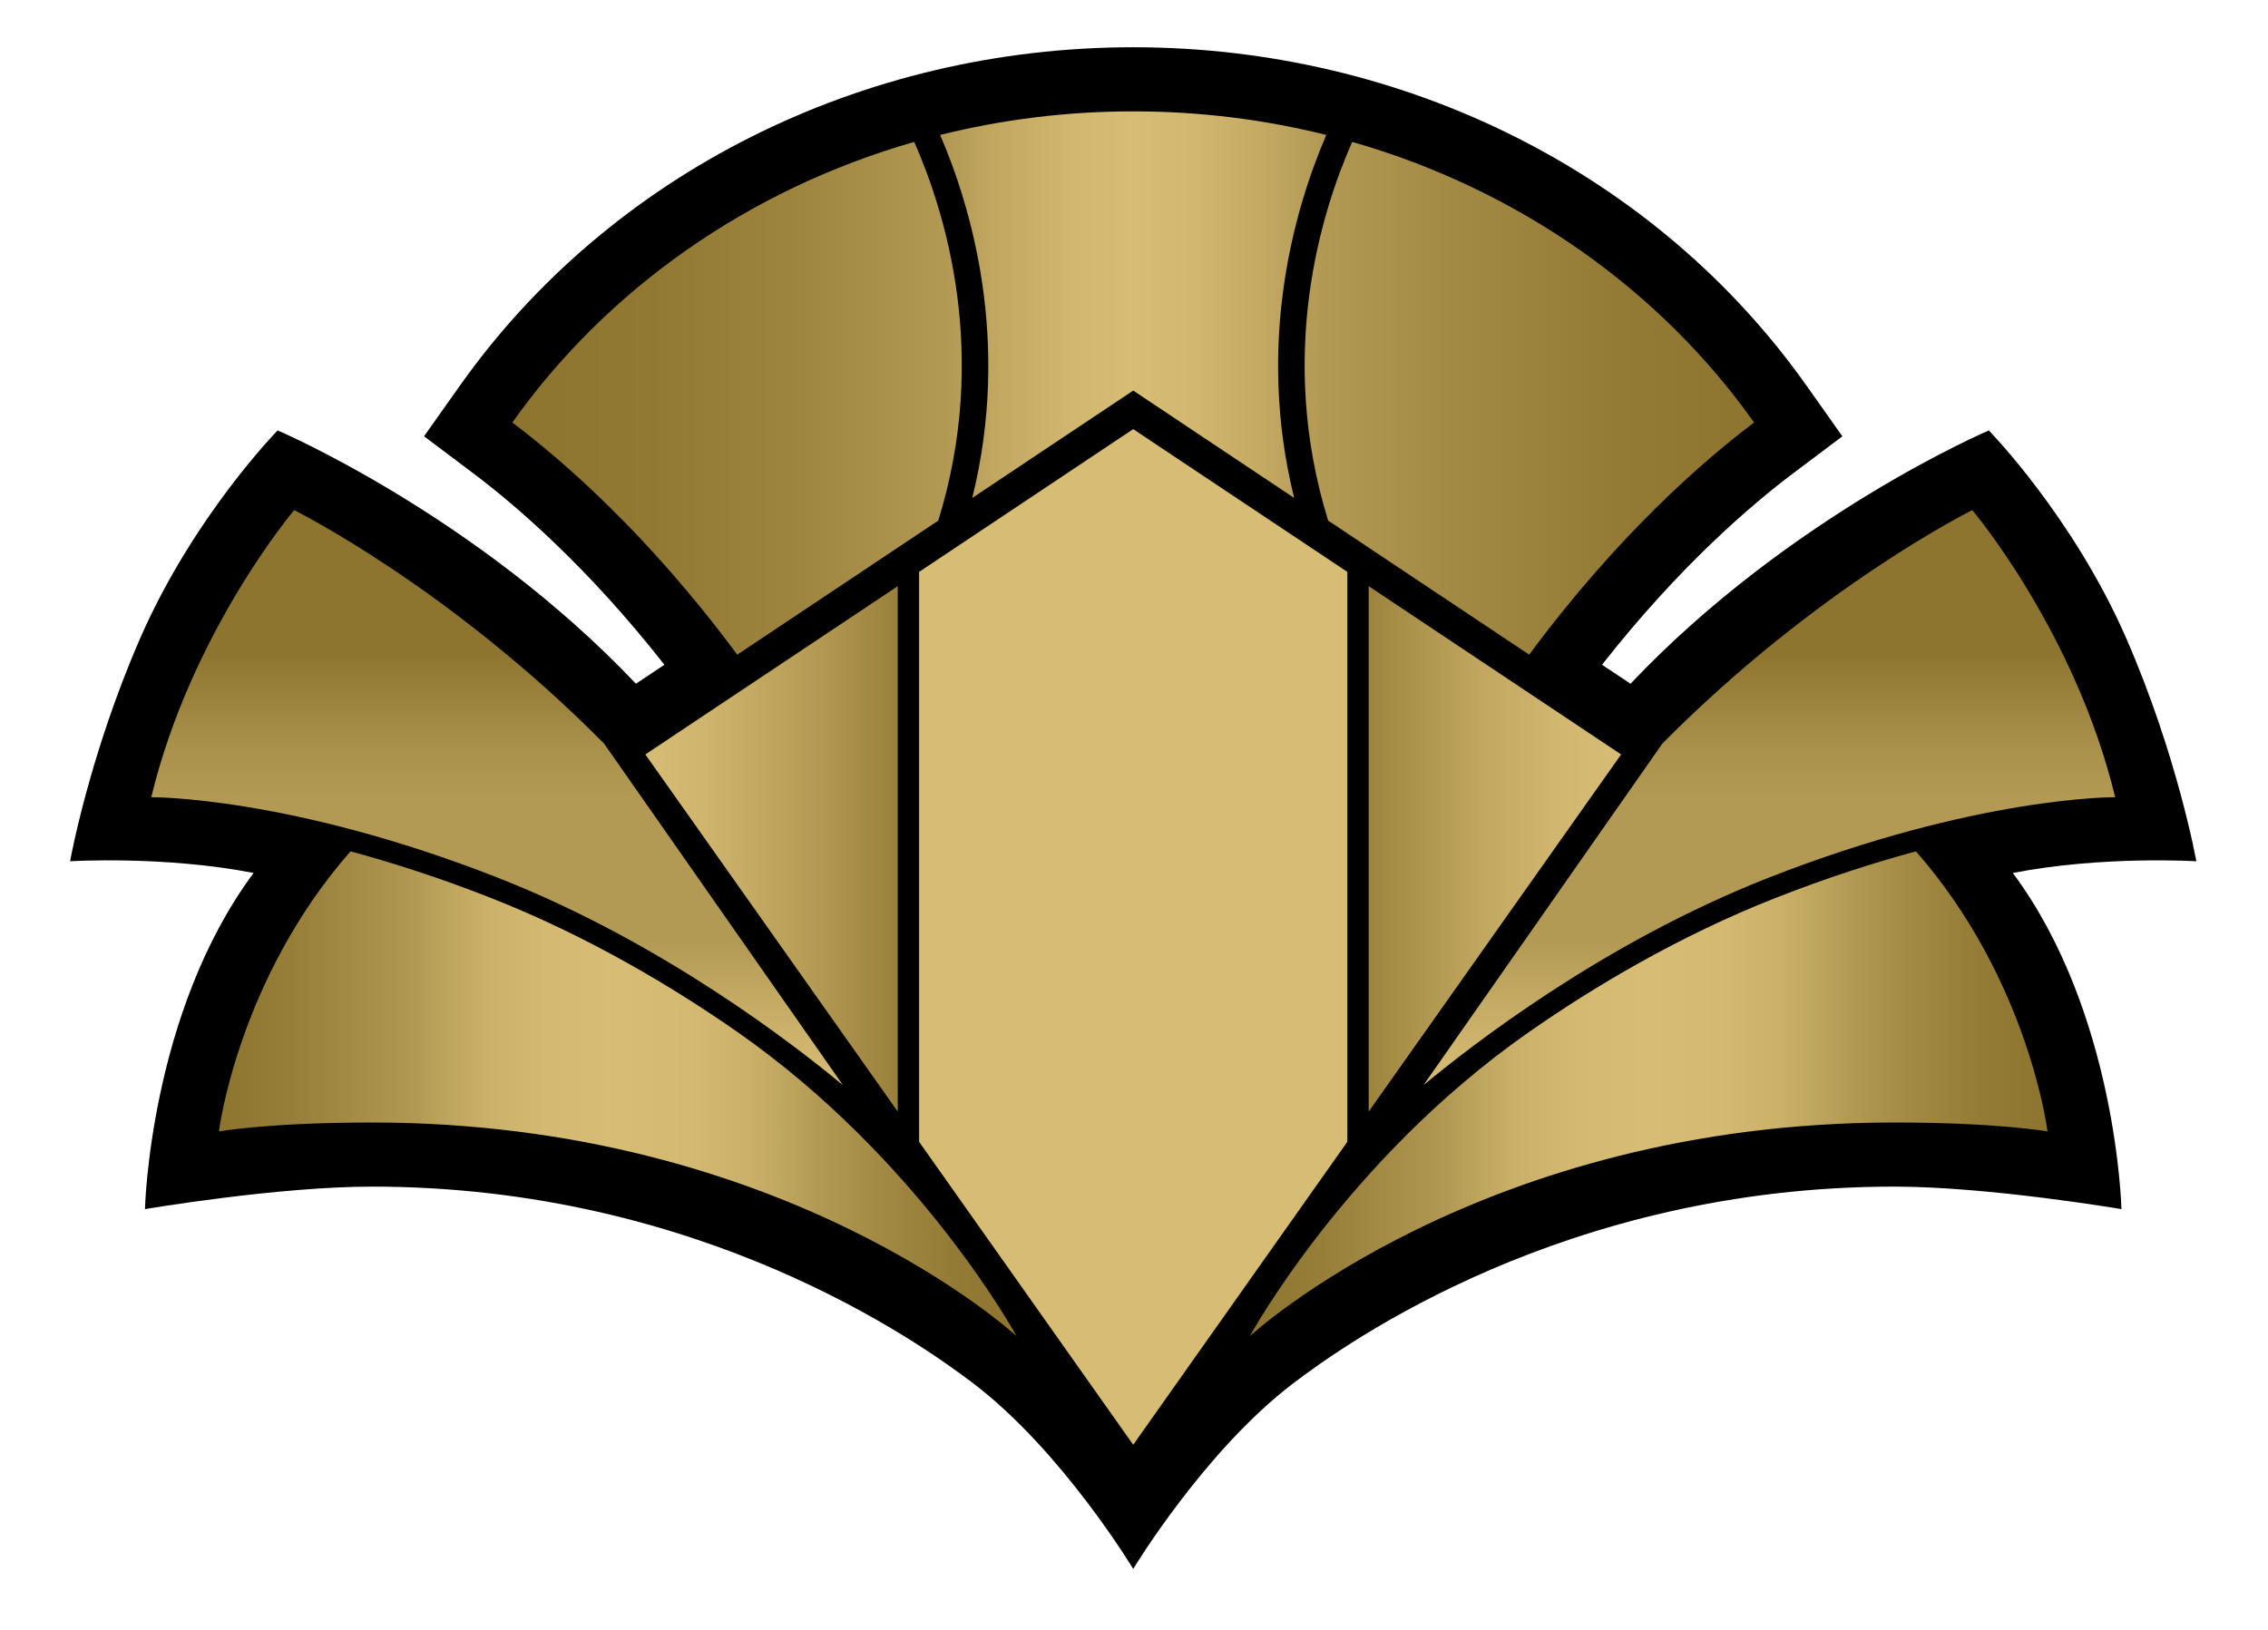
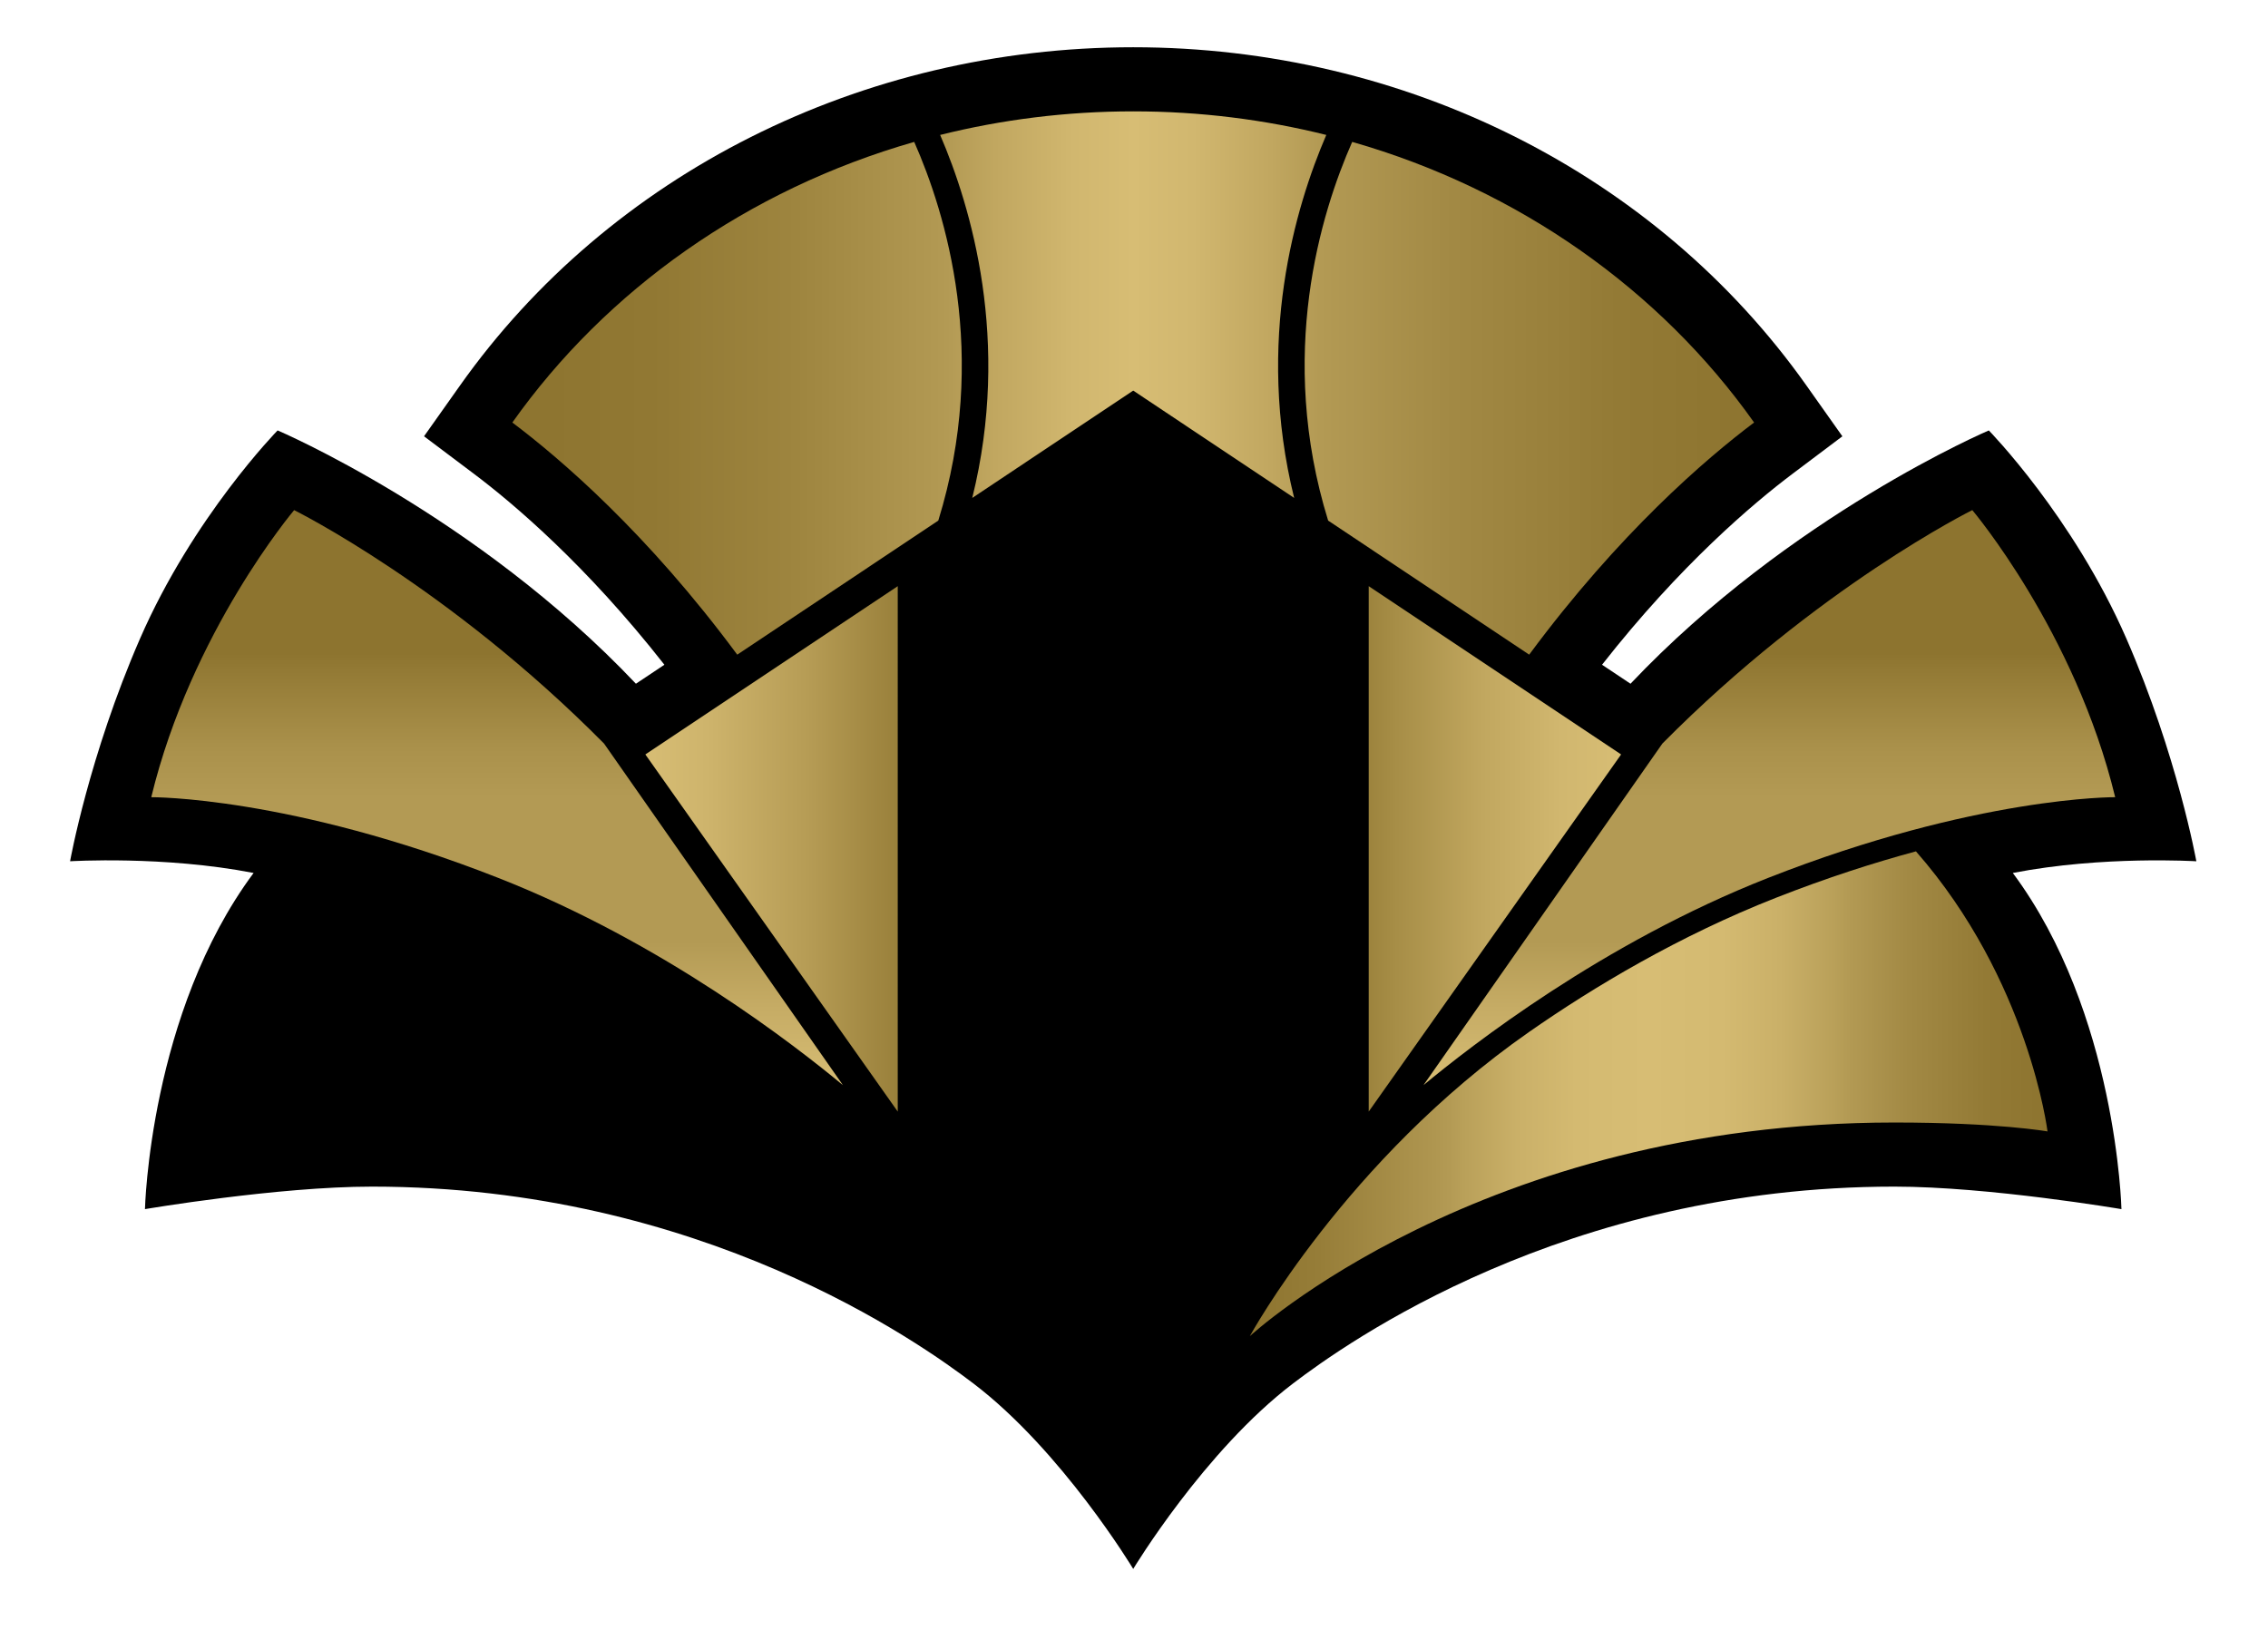
<svg xmlns="http://www.w3.org/2000/svg" version="1.1" id="Layer_1" x="0px" y="0px" width="160px" height="115px" viewBox="0 0 160 115" enable-background="new 0 0 160 115" xml:space="preserve">
  <g id="Layer_1_1_">
</g>
  <g id="Layer_3" display="none">
</g>
  <g>
    <path d="M154.945,60.769c0,0-1.331-7.441-4.937-15.715c-3.753-8.608-9.704-14.684-9.704-14.684s-14.008,5.968-25.277,17.872   l-2.009-1.339c5.523-7.046,10.684-11.4,13.446-13.478l3.51-2.641l-2.537-3.585C116.857,12.254,99.104,3.334,79.945,3.334   s-36.913,8.92-47.492,23.864l-2.539,3.585l3.511,2.641c2.762,2.077,7.922,6.432,13.446,13.478l-2.009,1.339   C33.594,36.337,19.585,30.369,19.585,30.369s-5.951,6.076-9.704,14.684c-3.606,8.274-4.937,15.715-4.937,15.715   s6.605-0.408,12.947,0.826c-7.346,9.883-7.664,23.719-7.664,23.719s9.339-1.589,16.02-1.589c23.238,0,38.671,11.04,42.405,13.876   c6.269,4.761,11.293,13.099,11.293,13.099s5.025-8.338,11.292-13.099c3.732-2.836,19.168-13.876,42.405-13.876   c6.681,0,16.019,1.589,16.019,1.589s-0.316-13.836-7.663-23.719C148.339,60.36,154.945,60.769,154.945,60.769z" />
    <linearGradient id="SVGID_1_" gradientUnits="userSpaceOnUse" x1="79.945" y1="76.564" x2="79.945" y2="35.993">
      <stop offset="0" style="stop-color:#D7BD74" />
      <stop offset="0.14" style="stop-color:#C5AB64" />
      <stop offset="0.25" style="stop-color:#B39A54" />
      <stop offset="0.5" style="stop-color:#B39A54" />
      <stop offset="0.586" style="stop-color:#AA914B" />
      <stop offset="0.726" style="stop-color:#927934" />
      <stop offset="0.75" style="stop-color:#8D742F" />
      <stop offset="1" style="stop-color:#8D742F" />
    </linearGradient>
    <path fill="url(#SVGID_1_)" d="M42.614,52.464l16.852,24.101c-3.333-2.76-12.609-10.021-24.301-14.618   c-14.696-5.777-24.494-5.699-24.494-5.699c2.826-11.682,10.08-20.255,10.08-20.255S31.64,41.381,42.614,52.464z M139.139,35.992   c0,0,7.254,8.573,10.08,20.255c0,0-9.798-0.078-24.494,5.699c-11.691,4.597-20.968,11.858-24.303,14.618l16.854-24.101   C128.249,41.381,139.139,35.992,139.139,35.992z" />
    <linearGradient id="SVGID_2_" gradientUnits="userSpaceOnUse" x1="15.444" y1="77.172" x2="71.717" y2="77.172">
      <stop offset="0" style="stop-color:#8D742F" />
      <stop offset="0.086" style="stop-color:#967D38" />
      <stop offset="0.226" style="stop-color:#AE954F" />
      <stop offset="0.25" style="stop-color:#B39A54" />
      <stop offset="0.268" style="stop-color:#B9A059" />
      <stop offset="0.335" style="stop-color:#CAB068" />
      <stop offset="0.409" style="stop-color:#D4BA71" />
      <stop offset="0.5" style="stop-color:#D7BD74" />
      <stop offset="0.591" style="stop-color:#D4BA71" />
      <stop offset="0.665" style="stop-color:#CAB068" />
      <stop offset="0.732" style="stop-color:#B9A059" />
      <stop offset="0.75" style="stop-color:#B39A54" />
      <stop offset="0.821" style="stop-color:#A38A45" />
      <stop offset="0.922" style="stop-color:#937A35" />
      <stop offset="1" style="stop-color:#8D742F" />
    </linearGradient>
-     <path fill="url(#SVGID_2_)" d="M52.032,72.821c-4.58-3.196-10.601-6.792-17.419-9.472c-3.628-1.427-6.947-2.487-9.886-3.28   c-7.968,9.089-9.283,19.761-9.283,19.761s3.517-0.629,10.803-0.629c29.204,0,45.47,15.074,45.47,15.074   S64.934,81.824,52.032,72.821z" />
    <linearGradient id="SVGID_3_" gradientUnits="userSpaceOnUse" x1="88.172" y1="77.172" x2="144.445" y2="77.172">
      <stop offset="0" style="stop-color:#8D742F" />
      <stop offset="0.086" style="stop-color:#967D38" />
      <stop offset="0.226" style="stop-color:#AE954F" />
      <stop offset="0.25" style="stop-color:#B39A54" />
      <stop offset="0.268" style="stop-color:#B9A059" />
      <stop offset="0.335" style="stop-color:#CAB068" />
      <stop offset="0.409" style="stop-color:#D4BA71" />
      <stop offset="0.5" style="stop-color:#D7BD74" />
      <stop offset="0.591" style="stop-color:#D4BA71" />
      <stop offset="0.665" style="stop-color:#CAB068" />
      <stop offset="0.732" style="stop-color:#B9A059" />
      <stop offset="0.75" style="stop-color:#B39A54" />
      <stop offset="0.821" style="stop-color:#A38A45" />
      <stop offset="0.922" style="stop-color:#937A35" />
      <stop offset="1" style="stop-color:#8D742F" />
    </linearGradient>
    <path fill="url(#SVGID_3_)" d="M88.172,94.275c0,0,16.267-15.074,45.471-15.074c7.285,0,10.803,0.629,10.803,0.629   s-1.313-10.672-9.282-19.761c-2.94,0.793-6.259,1.854-9.888,3.28c-6.817,2.68-12.839,6.275-17.417,9.472   C94.955,81.824,88.172,94.275,88.172,94.275z" />
    <linearGradient id="SVGID_4_" gradientUnits="userSpaceOnUse" x1="36.144" y1="27.024" x2="123.746" y2="27.024">
      <stop offset="0" style="stop-color:#8D742F" />
      <stop offset="0.112" style="stop-color:#917833" />
      <stop offset="0.229" style="stop-color:#9E853F" />
      <stop offset="0.346" style="stop-color:#B29953" />
      <stop offset="0.35" style="stop-color:#B39A54" />
      <stop offset="0.389" style="stop-color:#C1A760" />
      <stop offset="0.452" style="stop-color:#D1B76F" />
      <stop offset="0.5" style="stop-color:#D7BD74" />
      <stop offset="0.548" style="stop-color:#D1B76F" />
      <stop offset="0.611" style="stop-color:#C1A760" />
      <stop offset="0.65" style="stop-color:#B39A54" />
      <stop offset="0.75" style="stop-color:#A38A45" />
      <stop offset="0.891" style="stop-color:#937A35" />
      <stop offset="1" style="stop-color:#8D742F" />
    </linearGradient>
    <path fill="url(#SVGID_4_)" d="M66.324,9.521c4.344-1.083,8.909-1.664,13.621-1.664s9.278,0.581,13.621,1.664   c-2.185,5.067-5.01,14.531-2.267,25.611l-11.354-7.573L68.59,35.132C71.333,24.052,68.508,14.588,66.324,9.521z M64.495,10.013   c-11.751,3.363-21.739,10.458-28.351,19.799c3.378,2.541,9.521,7.801,15.866,16.379l14.183-9.459   C69.807,25.052,66.709,15.024,64.495,10.013z M93.696,36.731l14.183,9.459c6.346-8.579,12.489-13.839,15.867-16.379   c-6.613-9.341-16.6-16.436-28.353-19.799C93.18,15.022,90.082,25.052,93.696,36.731z" />
    <g>
      <linearGradient id="SVGID_5_" gradientUnits="userSpaceOnUse" x1="45.527" y1="59.895" x2="114.363" y2="59.895">
        <stop offset="0" style="stop-color:#D7BD74" />
        <stop offset="0.063" style="stop-color:#CEB46C" />
        <stop offset="0.166" style="stop-color:#B69C55" />
        <stop offset="0.296" style="stop-color:#8E7530" />
        <stop offset="0.3" style="stop-color:#8D742F" />
        <stop offset="0.318" style="stop-color:#8D742F" />
        <stop offset="0.5" style="stop-color:#8D742F" />
        <stop offset="0.682" style="stop-color:#8D742F" />
        <stop offset="0.7" style="stop-color:#8D742F" />
        <stop offset="0.767" style="stop-color:#A68D46" />
        <stop offset="0.858" style="stop-color:#C1A75F" />
        <stop offset="0.939" style="stop-color:#D1B76F" />
        <stop offset="1" style="stop-color:#D7BD74" />
      </linearGradient>
      <path fill="url(#SVGID_5_)" d="M96.558,78.43V41.358l17.806,11.874L96.558,78.43z M45.527,53.232L63.333,78.43V41.358    L45.527,53.232z" />
-       <polygon fill="#D7BD74" points="79.945,30.278 64.84,40.351 64.84,80.563 79.945,101.938 95.05,80.563 95.05,40.351   " />
    </g>
  </g>
</svg>